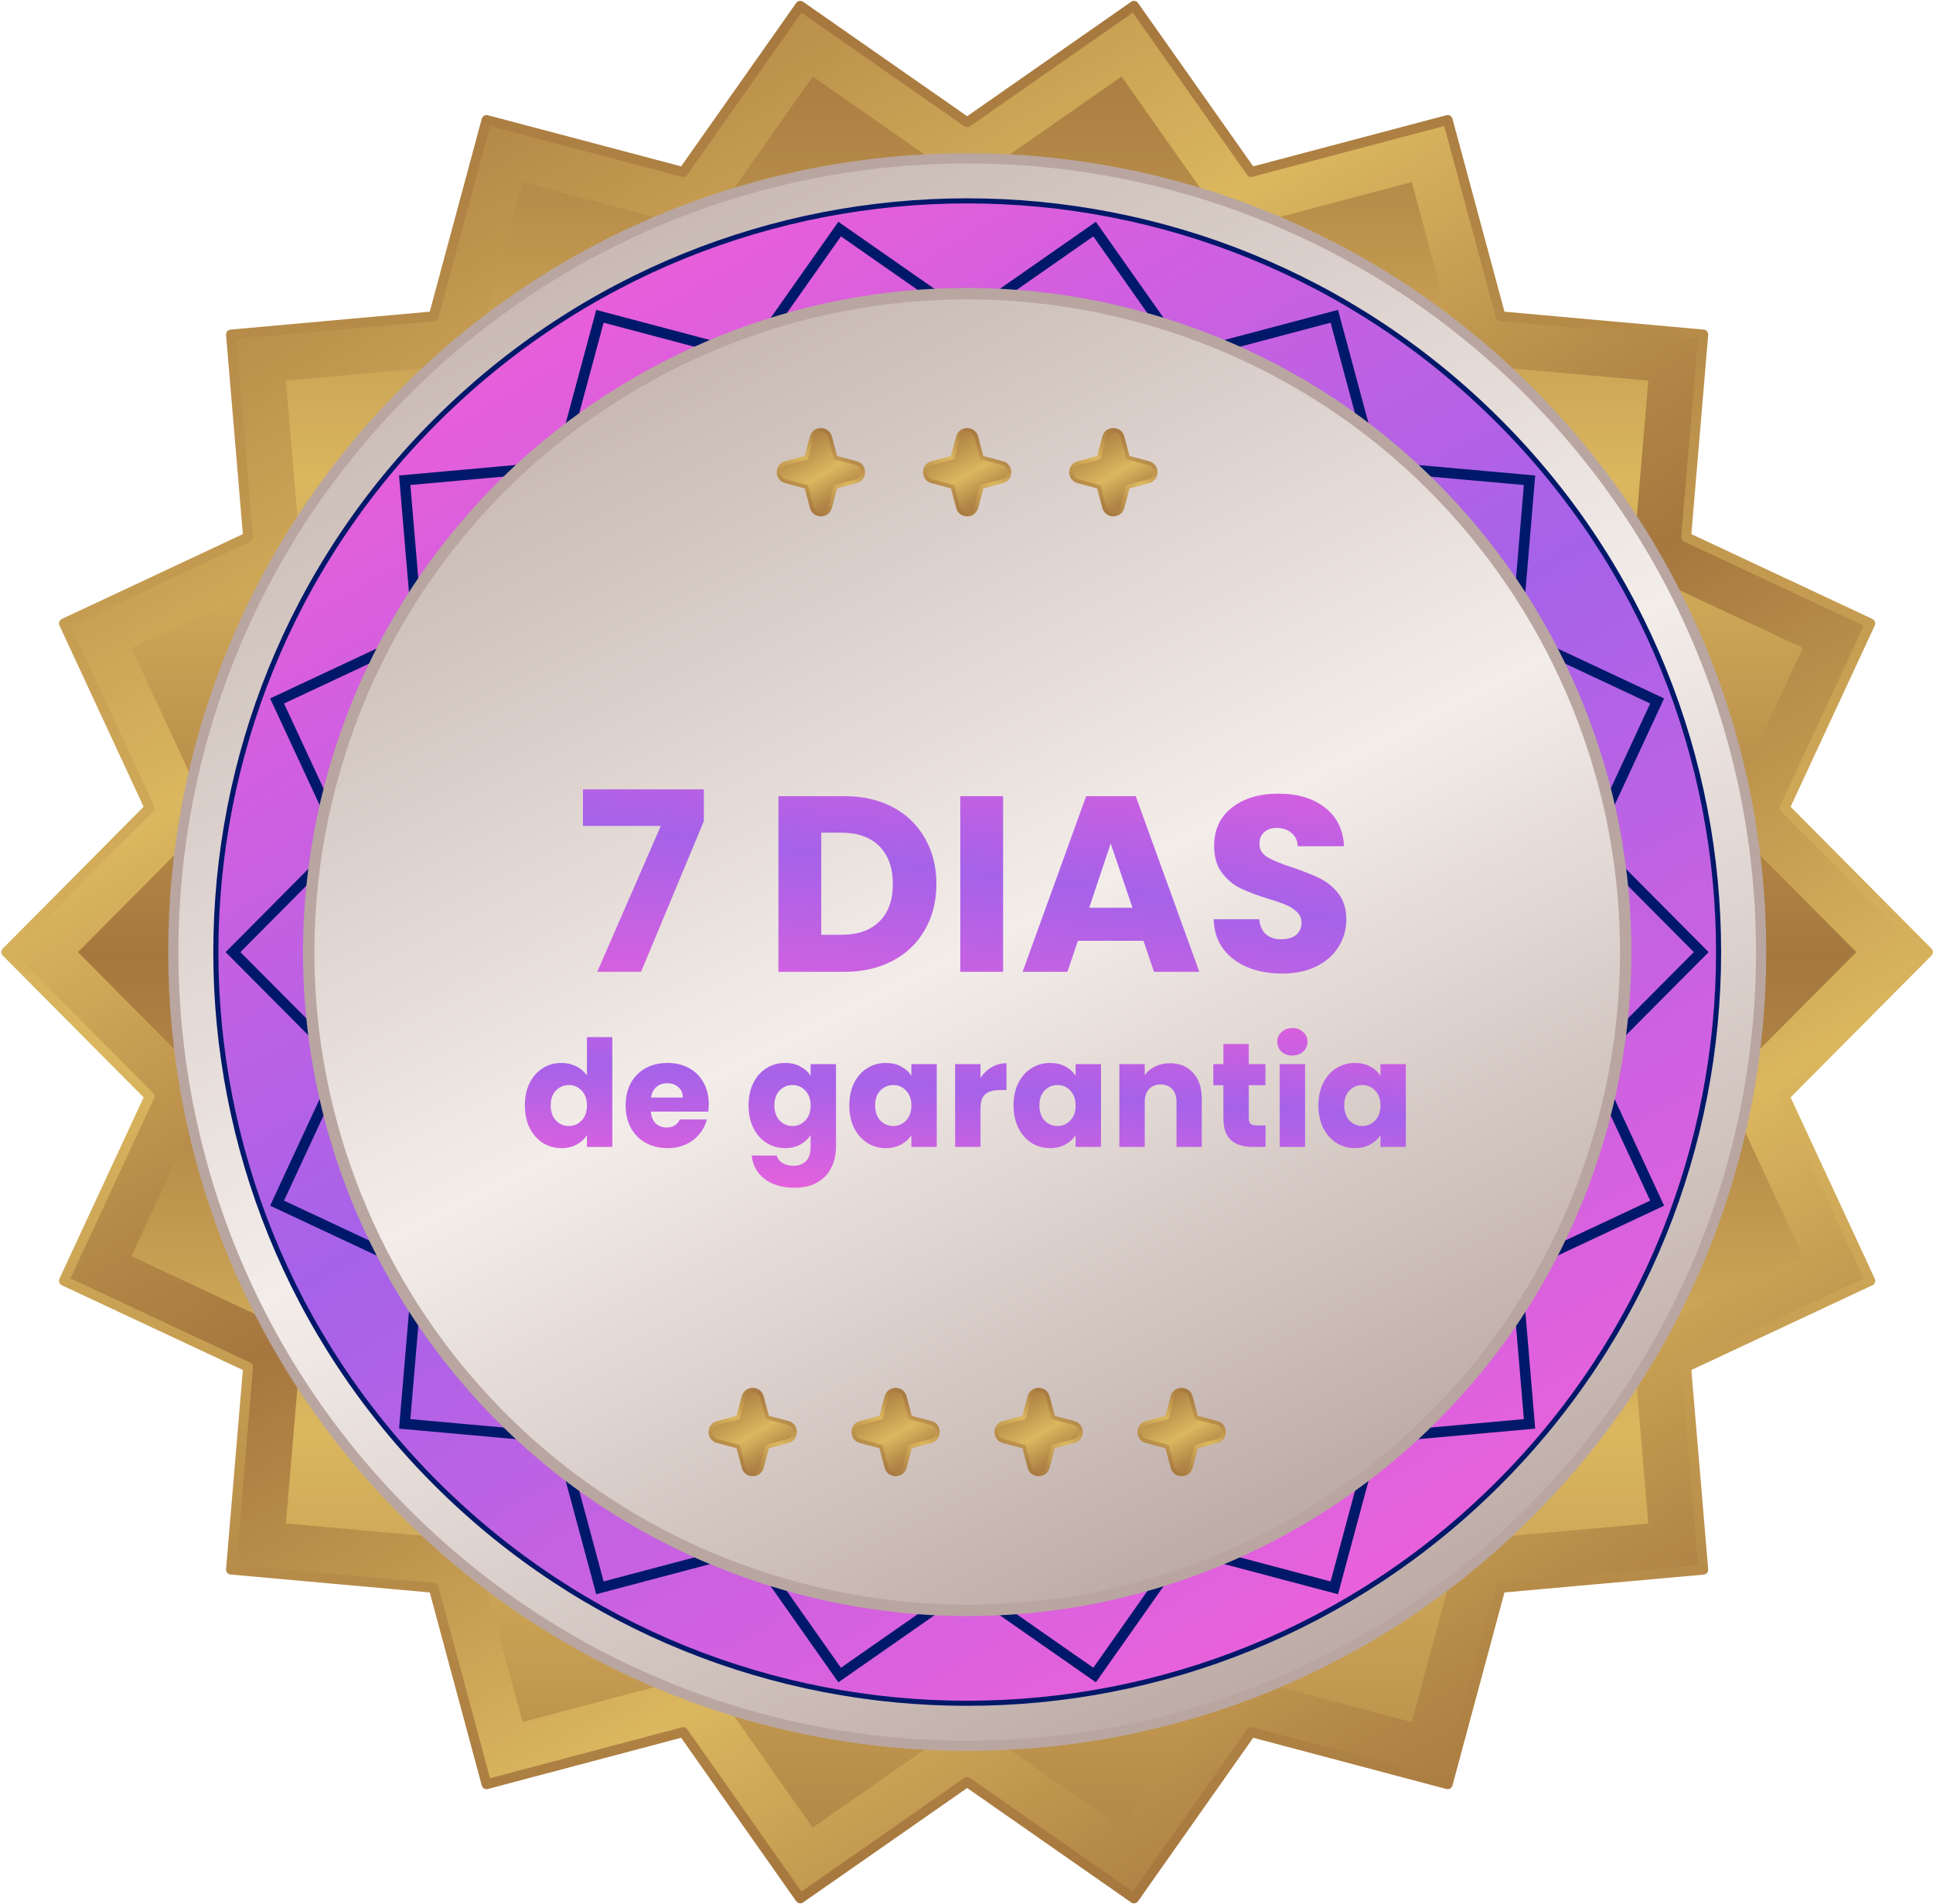
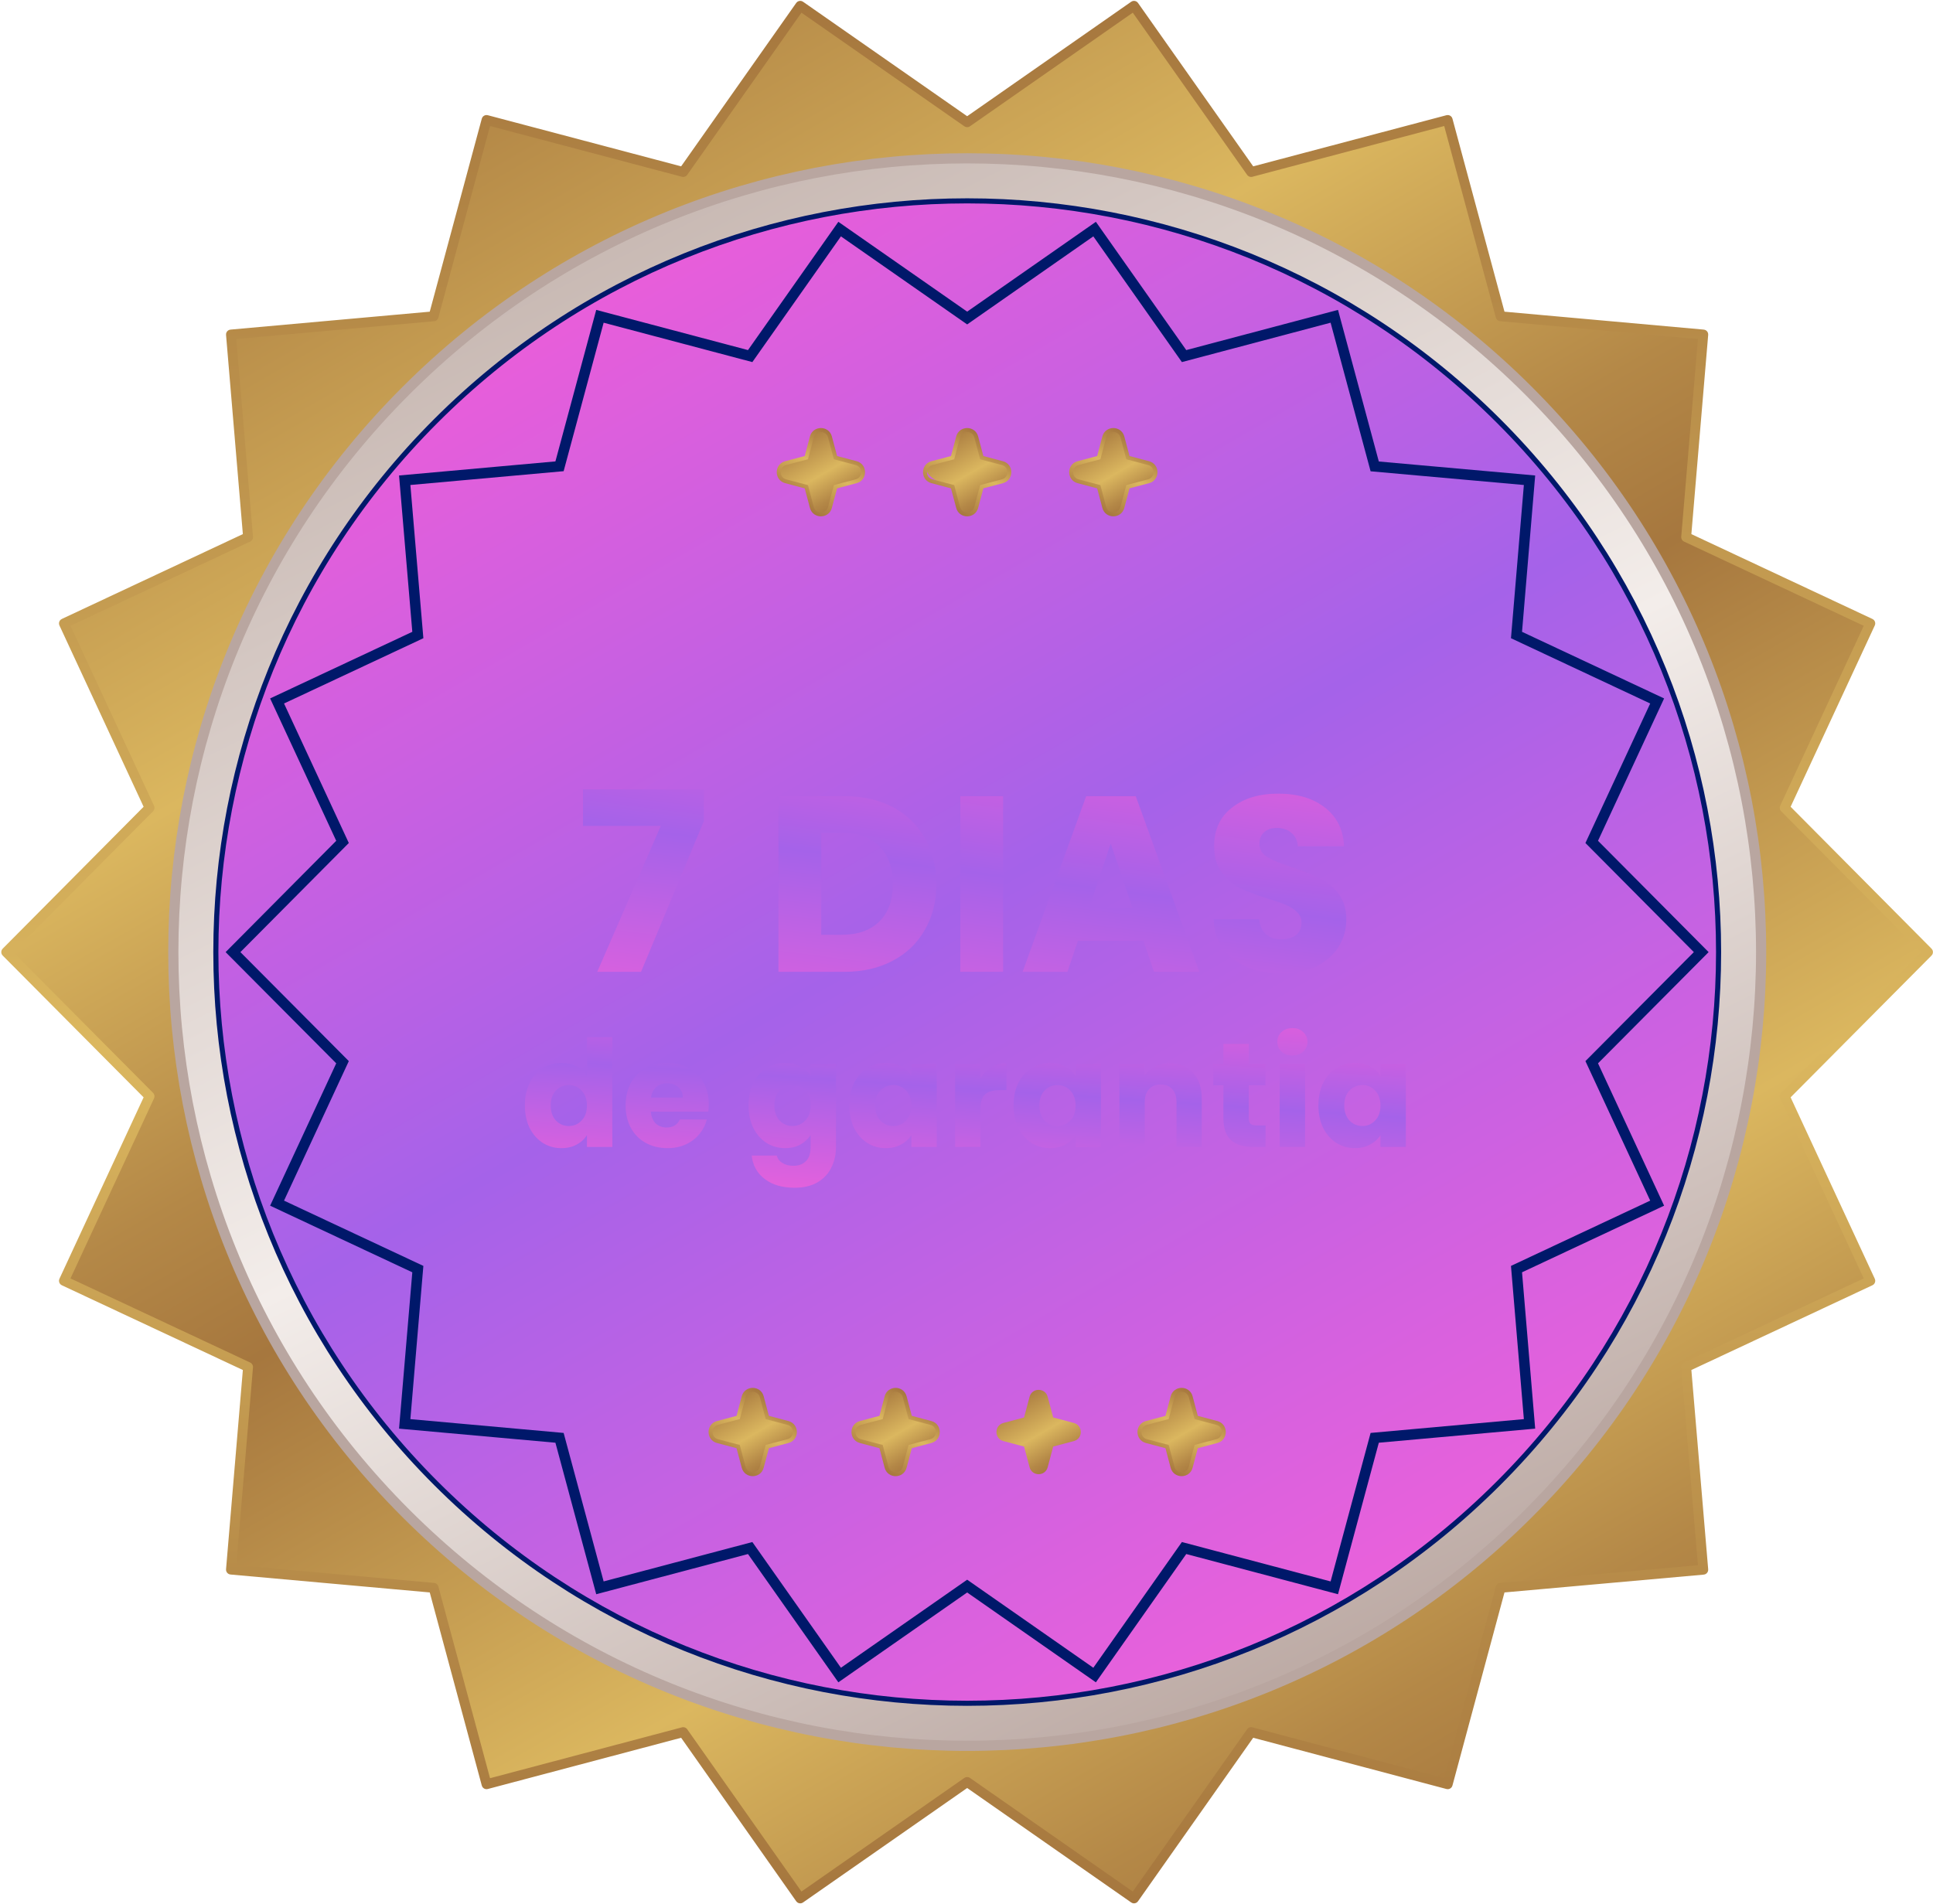
<svg xmlns="http://www.w3.org/2000/svg" width="1225" height="1207" viewBox="0 0 1225 1207" fill="none">
  <g clip-path="url(#clip0_50_16)">
    <path d="M1221.83 603.503L1131.01 694.904L1185.26 811.849L1068.57 866.483L1079.41 994.974L950.985 1006.46L917.443 1130.95L792.887 1097.92L718.644 1203.32L612.923 1129.53L507.137 1203.32L432.958 1097.92L308.338 1130.95L274.796 1006.46L146.37 994.909L157.206 866.483L40.52 811.849L94.767 694.904L3.946 603.503L94.767 512.037L40.52 395.157L157.206 340.458L146.37 212.032L274.796 200.485L308.338 76.058L432.958 109.02L507.137 3.686L612.923 77.477L718.644 3.686L792.887 109.02L917.443 76.058L950.985 200.485L1079.41 212.032L1068.57 340.458L1185.26 395.157L1131.01 512.037L1221.83 603.503Z" fill="url(#paint0_linear_50_16)" stroke="url(#paint1_linear_50_16)" stroke-width="6.257" stroke-linecap="round" stroke-linejoin="round" />
-     <path d="M612.927 1090.18L515.011 1158.49L446.38 1061.03L331.112 1091.54L300.086 976.333L181.206 965.69L191.269 846.811L83.29 796.24L133.474 688.132L49.426 603.504L133.474 518.875L83.29 410.703L191.269 360.133L181.206 241.253L300.086 230.61L331.112 115.407L446.38 145.981L515.076 48.517L612.927 116.761L710.779 48.517L779.411 145.917L894.678 115.407L925.704 230.61L1044.58 241.253L1034.52 360.133L1142.5 410.703L1092.32 518.875L1176.43 603.504L1092.32 688.132L1142.5 796.24L1034.52 846.811L1044.58 965.69L925.704 976.398L894.678 1091.54L779.411 1061.03L710.779 1158.49L612.927 1090.18Z" fill="url(#paint2_linear_50_16)" />
    <path d="M968.719 959.243C1165.2 762.76 1165.2 444.197 968.719 247.714C772.236 51.231 453.674 51.231 257.191 247.714C60.708 444.197 60.708 762.76 257.191 959.243C453.674 1155.73 772.236 1155.73 968.719 959.243Z" fill="url(#paint3_linear_50_16)" stroke="#B9A6A0" stroke-width="6.45" stroke-miterlimit="10" />
    <path d="M949.652 940.177C1135.61 754.224 1135.61 452.733 949.652 266.78C763.699 80.826 462.208 80.826 276.255 266.78C90.301 452.733 90.301 754.224 276.255 940.177C462.208 1126.13 763.699 1126.13 949.652 940.177Z" fill="url(#paint4_linear_50_16)" stroke="#00186A" stroke-width="3.225" stroke-linejoin="round" />
    <g style="mix-blend-mode:screen">
      <path d="M1078.12 603.506L1008.72 673.298L1050.19 762.636L961.049 804.434L969.305 902.543L871.196 911.38L845.588 1006.46L750.381 981.237L693.682 1061.74L612.924 1005.36L532.101 1061.74L475.403 981.237L380.196 1006.46L354.588 911.38L256.478 902.543L264.799 804.434L175.591 762.636L217.067 673.298L147.661 603.506L217.067 533.648L175.591 444.311L264.799 402.513L256.478 304.403L354.588 295.566L380.196 200.488L475.403 225.709L532.101 145.209L612.924 201.585L693.682 145.209L750.381 225.709L845.588 200.488L871.196 295.631L969.305 304.403L961.049 402.513L1050.19 444.311L1008.72 533.648L1078.12 603.506Z" stroke="#00186A" stroke-width="6.644" stroke-miterlimit="10" />
    </g>
-     <path d="M1013.46 720.256C1077.98 499.055 950.959 267.435 729.758 202.919C508.557 138.403 276.937 265.421 212.421 486.622C147.905 707.824 274.923 939.443 496.125 1003.96C717.326 1068.48 948.945 941.457 1013.46 720.256Z" fill="url(#paint5_linear_50_16)" stroke="#B9A6A0" stroke-width="7.224" stroke-miterlimit="10" />
    <g filter="url(#filter0_d_50_16)">
      <path d="M525.972 276.986L529.455 290.081L542.549 293.564C548.419 295.112 548.419 303.497 542.549 305.045L529.455 308.528L525.972 321.623C524.424 327.492 516.039 327.492 514.49 321.623L511.007 308.528L497.913 305.045C492.043 303.497 492.043 295.112 497.913 293.564L511.007 290.081L514.49 276.986C516.039 271.117 524.424 271.117 525.972 276.986Z" fill="url(#paint6_linear_50_16)" />
      <path d="M525.972 276.986L529.455 290.081L542.549 293.564C548.419 295.112 548.419 303.497 542.549 305.045L529.455 308.528L525.972 321.623C524.424 327.492 516.039 327.492 514.49 321.623L511.007 308.528L497.913 305.045C492.043 303.497 492.043 295.112 497.913 293.564L511.007 290.081L514.49 276.986C516.039 271.117 524.424 271.117 525.972 276.986Z" stroke="url(#paint7_linear_50_16)" stroke-width="2.516" stroke-miterlimit="10" />
    </g>
    <g filter="url(#filter1_d_50_16)">
-       <path d="M618.663 276.986L622.147 290.081L635.241 293.564C641.111 295.112 641.111 303.497 635.241 305.045L622.147 308.528L618.663 321.623C617.115 327.492 608.73 327.492 607.182 321.623L603.699 308.528L590.605 305.045C584.735 303.497 584.735 295.112 590.605 293.564L603.699 290.081L607.182 276.986C608.73 271.117 617.115 271.117 618.663 276.986Z" fill="url(#paint8_linear_50_16)" />
+       <path d="M618.663 276.986L622.147 290.081L635.241 293.564C641.111 295.112 641.111 303.497 635.241 305.045L622.147 308.528L618.663 321.623C617.115 327.492 608.73 327.492 607.182 321.623L603.699 308.528C584.735 303.497 584.735 295.112 590.605 293.564L603.699 290.081L607.182 276.986C608.73 271.117 617.115 271.117 618.663 276.986Z" fill="url(#paint8_linear_50_16)" />
      <path d="M618.663 276.986L622.147 290.081L635.241 293.564C641.111 295.112 641.111 303.497 635.241 305.045L622.147 308.528L618.663 321.623C617.115 327.492 608.73 327.492 607.182 321.623L603.699 308.528L590.605 305.045C584.735 303.497 584.735 295.112 590.605 293.564L603.699 290.081L607.182 276.986C608.73 271.117 617.115 271.117 618.663 276.986Z" stroke="url(#paint9_linear_50_16)" stroke-width="2.516" stroke-miterlimit="10" />
    </g>
    <g filter="url(#filter2_d_50_16)">
      <path d="M711.293 276.986L714.777 290.081L727.871 293.564C733.741 295.112 733.741 303.497 727.871 305.045L714.777 308.528L711.293 321.623C709.745 327.492 701.36 327.492 699.812 321.623L696.329 308.528L683.234 305.045C677.365 303.497 677.365 295.112 683.234 293.564L696.329 290.081L699.812 276.986C701.36 271.117 709.745 271.117 711.293 276.986Z" fill="url(#paint10_linear_50_16)" />
      <path d="M711.293 276.986L714.777 290.081L727.871 293.564C733.741 295.112 733.741 303.497 727.871 305.045L714.777 308.528L711.293 321.623C709.745 327.492 701.36 327.492 699.812 321.623L696.329 308.528L683.234 305.045C677.365 303.497 677.365 295.112 683.234 293.564L696.329 290.081L699.812 276.986C701.36 271.117 709.745 271.117 711.293 276.986Z" stroke="url(#paint11_linear_50_16)" stroke-width="2.516" stroke-miterlimit="10" />
    </g>
    <g filter="url(#filter3_d_50_16)">
      <path d="M482.759 885.385L486.242 898.479L499.337 901.962C505.206 903.51 505.206 911.896 499.337 913.444L486.242 916.927L482.759 930.021C481.211 935.891 472.826 935.891 471.278 930.021L467.794 916.927L454.7 913.444C448.83 911.896 448.83 903.51 454.7 901.962L467.794 898.479L471.278 885.385C472.826 879.515 481.211 879.515 482.759 885.385Z" fill="url(#paint12_linear_50_16)" />
      <path d="M482.759 885.385L486.242 898.479L499.337 901.962C505.206 903.51 505.206 911.896 499.337 913.444L486.242 916.927L482.759 930.021C481.211 935.891 472.826 935.891 471.278 930.021L467.794 916.927L454.7 913.444C448.83 911.896 448.83 903.51 454.7 901.962L467.794 898.479L471.278 885.385C472.826 879.515 481.211 879.515 482.759 885.385Z" stroke="url(#paint13_linear_50_16)" stroke-width="2.516" stroke-miterlimit="10" />
    </g>
    <g filter="url(#filter4_d_50_16)">
      <path d="M573.323 885.385L576.806 898.479L589.9 901.962C595.77 903.51 595.77 911.896 589.9 913.444L576.806 916.927L573.323 930.021C571.775 935.891 563.389 935.891 561.841 930.021L558.358 916.927L545.264 913.444C539.394 911.896 539.394 903.51 545.264 901.962L558.358 898.479L561.841 885.385C563.389 879.515 571.775 879.515 573.323 885.385Z" fill="url(#paint14_linear_50_16)" />
      <path d="M573.323 885.385L576.806 898.479L589.9 901.962C595.77 903.51 595.77 911.896 589.9 913.444L576.806 916.927L573.323 930.021C571.775 935.891 563.389 935.891 561.841 930.021L558.358 916.927L545.264 913.444C539.394 911.896 539.394 903.51 545.264 901.962L558.358 898.479L561.841 885.385C563.389 879.515 571.775 879.515 573.323 885.385Z" stroke="url(#paint15_linear_50_16)" stroke-width="2.516" stroke-miterlimit="10" />
    </g>
    <g filter="url(#filter5_d_50_16)">
      <path d="M663.949 885.385L667.432 898.479L680.526 901.962C686.396 903.51 686.396 911.896 680.526 913.444L667.432 916.927L663.949 930.021C662.401 935.891 654.015 935.891 652.467 930.021L648.984 916.927L635.89 913.444C630.02 911.896 630.02 903.51 635.89 901.962L648.984 898.479L652.467 885.385C654.015 879.515 662.401 879.515 663.949 885.385Z" fill="url(#paint16_linear_50_16)" />
-       <path d="M663.949 885.385L667.432 898.479L680.526 901.962C686.396 903.51 686.396 911.896 680.526 913.444L667.432 916.927L663.949 930.021C662.401 935.891 654.015 935.891 652.467 930.021L648.984 916.927L635.89 913.444C630.02 911.896 630.02 903.51 635.89 901.962L648.984 898.479L652.467 885.385C654.015 879.515 662.401 879.515 663.949 885.385Z" stroke="url(#paint17_linear_50_16)" stroke-width="2.516" stroke-miterlimit="10" />
    </g>
    <g filter="url(#filter6_d_50_16)">
      <path d="M754.575 885.385L758.058 898.479L771.152 901.962C777.022 903.51 777.022 911.896 771.152 913.444L758.058 916.927L754.575 930.021C753.027 935.891 744.641 935.891 743.093 930.021L739.61 916.927L726.516 913.444C720.646 911.896 720.646 903.51 726.516 901.962L739.61 898.479L743.093 885.385C744.641 879.515 753.027 879.515 754.575 885.385Z" fill="url(#paint18_linear_50_16)" />
      <path d="M754.575 885.385L758.058 898.479L771.152 901.962C777.022 903.51 777.022 911.896 771.152 913.444L758.058 916.927L754.575 930.021C753.027 935.891 744.641 935.891 743.093 930.021L739.61 916.927L726.516 913.444C720.646 911.896 720.646 903.51 726.516 901.962L739.61 898.479L743.093 885.385C744.641 879.515 753.027 879.515 754.575 885.385Z" stroke="url(#paint19_linear_50_16)" stroke-width="2.516" stroke-miterlimit="10" />
    </g>
    <path d="M446.052 520.514L406.24 616H378.482L418.77 523.528H369.441V500.37H446.052V520.514ZM535.046 504.652C546.784 504.652 557.041 506.979 565.818 511.631C574.594 516.284 581.362 522.84 586.12 531.3C590.985 539.653 593.417 549.329 593.417 560.326C593.417 571.218 590.985 580.893 586.12 589.353C581.362 597.812 574.541 604.368 565.659 609.021C556.882 613.674 546.678 616 535.046 616H493.331V504.652H535.046ZM533.302 592.525C543.559 592.525 551.542 589.723 557.252 584.118C562.963 578.514 565.818 570.583 565.818 560.326C565.818 550.069 562.963 542.085 557.252 536.375C551.542 530.665 543.559 527.81 533.302 527.81H520.454V592.525H533.302ZM635.697 504.652V616H608.574V504.652H635.697ZM724.668 596.332H683.111L676.449 616H648.057L688.345 504.652H719.751L760.039 616H731.33L724.668 596.332ZM717.689 575.395L703.889 534.631L690.249 575.395H717.689ZM812.589 617.11C804.447 617.11 797.15 615.789 790.7 613.145C784.25 610.501 779.068 606.589 775.156 601.407C771.349 596.226 769.34 589.987 769.129 582.691H797.996C798.419 586.815 799.847 589.987 802.279 592.208C804.711 594.323 807.883 595.38 811.796 595.38C815.814 595.38 818.986 594.481 821.313 592.684C823.639 590.78 824.802 588.19 824.802 584.911C824.802 582.162 823.851 579.889 821.947 578.091C820.15 576.293 817.876 574.813 815.127 573.65C812.483 572.487 808.676 571.165 803.707 569.684C796.516 567.464 790.647 565.243 786.1 563.023C781.553 560.802 777.641 557.524 774.363 553.188C771.085 548.853 769.446 543.196 769.446 536.217C769.446 525.854 773.2 517.764 780.707 511.949C788.215 506.027 797.996 503.066 810.051 503.066C822.317 503.066 832.204 506.027 839.712 511.949C847.22 517.764 851.238 525.907 851.767 536.375H822.423C822.212 532.78 820.89 529.978 818.458 527.969C816.026 525.854 812.906 524.796 809.099 524.796C805.821 524.796 803.178 525.695 801.169 527.493C799.16 529.185 798.155 531.67 798.155 534.948C798.155 538.543 799.847 541.345 803.231 543.354C806.614 545.363 811.902 547.531 819.092 549.858C826.283 552.29 832.099 554.616 836.54 556.837C841.087 559.057 844.999 562.282 848.277 566.512C851.555 570.742 853.194 576.188 853.194 582.849C853.194 589.194 851.555 594.957 848.277 600.139C845.105 605.32 840.452 609.444 834.319 612.51C828.186 615.577 820.943 617.11 812.589 617.11Z" fill="url(#paint20_linear_50_16)" />
    <path d="M332.634 700.659C332.634 695.266 333.638 690.531 335.644 686.454C337.714 682.378 340.505 679.242 344.017 677.047C347.529 674.852 351.449 673.754 355.776 673.754C359.226 673.754 362.361 674.475 365.184 675.918C368.069 677.36 370.326 679.305 371.957 681.75V657.385H388.044V727H371.957V719.474C370.452 721.983 368.288 723.99 365.466 725.495C362.706 727 359.476 727.753 355.776 727.753C351.449 727.753 347.529 726.655 344.017 724.46C340.505 722.202 337.714 719.035 335.644 714.959C333.638 710.819 332.634 706.053 332.634 700.659ZM371.957 700.753C371.957 696.74 370.828 693.572 368.57 691.252C366.375 688.931 363.678 687.771 360.48 687.771C357.281 687.771 354.553 688.931 352.296 691.252C350.1 693.51 349.003 696.645 349.003 700.659C349.003 704.673 350.1 707.872 352.296 710.255C354.553 712.575 357.281 713.736 360.48 713.736C363.678 713.736 366.375 712.575 368.57 710.255C370.828 707.934 371.957 704.767 371.957 700.753ZM449.164 699.907C449.164 701.412 449.07 702.98 448.882 704.61H412.476C412.726 707.872 413.761 710.38 415.58 712.136C417.462 713.83 419.751 714.676 422.447 714.676C426.461 714.676 429.252 712.983 430.82 709.596H447.941C447.063 713.046 445.464 716.15 443.144 718.91C440.886 721.669 438.032 723.833 434.583 725.401C431.134 726.969 427.277 727.753 423.012 727.753C417.869 727.753 413.291 726.655 409.277 724.46C405.263 722.265 402.127 719.129 399.87 715.053C397.612 710.976 396.483 706.21 396.483 700.753C396.483 695.297 397.581 690.531 399.776 686.454C402.033 682.378 405.169 679.242 409.183 677.047C413.197 674.852 417.806 673.754 423.012 673.754C428.092 673.754 432.607 674.82 436.559 676.953C440.51 679.085 443.583 682.127 445.778 686.078C448.036 690.029 449.164 694.639 449.164 699.907ZM432.702 695.673C432.702 692.914 431.761 690.719 429.879 689.088C427.998 687.458 425.646 686.642 422.824 686.642C420.127 686.642 417.838 687.426 415.956 688.994C414.138 690.562 413.009 692.788 412.57 695.673H432.702ZM497.53 673.754C501.23 673.754 504.46 674.507 507.22 676.012C510.042 677.517 512.206 679.493 513.711 681.939V674.507H529.798V726.906C529.798 731.735 528.825 736.094 526.881 739.982C525 743.933 522.083 747.069 518.132 749.39C514.244 751.71 509.384 752.87 503.551 752.87C495.774 752.87 489.471 751.02 484.642 747.32C479.813 743.682 477.053 738.728 476.364 732.456H492.262C492.764 734.463 493.955 736.031 495.837 737.16C497.718 738.352 500.039 738.947 502.798 738.947C506.122 738.947 508.756 737.975 510.701 736.031C512.707 734.15 513.711 731.108 513.711 726.906V719.474C512.143 721.92 509.979 723.927 507.22 725.495C504.46 727 501.23 727.753 497.53 727.753C493.203 727.753 489.283 726.655 485.771 724.46C482.259 722.202 479.468 719.035 477.398 714.959C475.391 710.819 474.388 706.053 474.388 700.659C474.388 695.266 475.391 690.531 477.398 686.454C479.468 682.378 482.259 679.242 485.771 677.047C489.283 674.852 493.203 673.754 497.53 673.754ZM513.711 700.753C513.711 696.74 512.582 693.572 510.324 691.252C508.129 688.931 505.432 687.771 502.234 687.771C499.035 687.771 496.307 688.931 494.049 691.252C491.854 693.51 490.757 696.645 490.757 700.659C490.757 704.673 491.854 707.872 494.049 710.255C496.307 712.575 499.035 713.736 502.234 713.736C505.432 713.736 508.129 712.575 510.324 710.255C512.582 707.934 513.711 704.767 513.711 700.753ZM538.237 700.659C538.237 695.266 539.24 690.531 541.247 686.454C543.317 682.378 546.108 679.242 549.62 677.047C553.132 674.852 557.052 673.754 561.379 673.754C565.079 673.754 568.309 674.507 571.069 676.012C573.891 677.517 576.055 679.493 577.56 681.939V674.507H593.647V727H577.56V719.568C575.992 722.014 573.797 723.99 570.975 725.495C568.215 727 564.985 727.753 561.285 727.753C557.02 727.753 553.132 726.655 549.62 724.46C546.108 722.202 543.317 719.035 541.247 714.959C539.24 710.819 538.237 706.053 538.237 700.659ZM577.56 700.753C577.56 696.74 576.431 693.572 574.173 691.252C571.978 688.931 569.281 687.771 566.083 687.771C562.884 687.771 560.156 688.931 557.898 691.252C555.703 693.51 554.606 696.645 554.606 700.659C554.606 704.673 555.703 707.872 557.898 710.255C560.156 712.575 562.884 713.736 566.083 713.736C569.281 713.736 571.978 712.575 574.173 710.255C576.431 707.934 577.56 704.767 577.56 700.753ZM621.371 683.256C623.253 680.371 625.604 678.113 628.427 676.482C631.249 674.789 634.385 673.942 637.834 673.942V690.97H633.413C629.399 690.97 626.388 691.848 624.381 693.604C622.375 695.297 621.371 698.307 621.371 702.635V727H605.284V674.507H621.371V683.256ZM642.325 700.659C642.325 695.266 643.328 690.531 645.335 686.454C647.405 682.378 650.195 679.242 653.708 677.047C657.22 674.852 661.139 673.754 665.467 673.754C669.167 673.754 672.397 674.507 675.156 676.012C677.979 677.517 680.142 679.493 681.648 681.939V674.507H697.734V727H681.648V719.568C680.08 722.014 677.885 723.99 675.062 725.495C672.303 727 669.073 727.753 665.373 727.753C661.108 727.753 657.22 726.655 653.708 724.46C650.195 722.202 647.405 719.035 645.335 714.959C643.328 710.819 642.325 706.053 642.325 700.659ZM681.648 700.753C681.648 696.74 680.519 693.572 678.261 691.252C676.066 688.931 673.369 687.771 670.17 687.771C666.972 687.771 664.244 688.931 661.986 691.252C659.791 693.51 658.693 696.645 658.693 700.659C658.693 704.673 659.791 707.872 661.986 710.255C664.244 712.575 666.972 713.736 670.17 713.736C673.369 713.736 676.066 712.575 678.261 710.255C680.519 707.934 681.648 704.767 681.648 700.753ZM741.357 673.942C747.503 673.942 752.395 675.949 756.033 679.963C759.733 683.914 761.583 689.37 761.583 696.332V727H745.591V698.496C745.591 694.984 744.681 692.255 742.862 690.311C741.044 688.367 738.598 687.395 735.525 687.395C732.452 687.395 730.006 688.367 728.187 690.311C726.368 692.255 725.459 694.984 725.459 698.496V727H709.372V674.507H725.459V681.468C727.089 679.148 729.284 677.329 732.044 676.012C734.803 674.632 737.908 673.942 741.357 673.942ZM802.019 713.359V727H793.834C788.002 727 783.455 725.589 780.194 722.767C776.932 719.882 775.302 715.209 775.302 708.75V687.865H768.905V674.507H775.302V661.713H791.388V674.507H801.925V687.865H791.388V708.938C791.388 710.506 791.765 711.635 792.517 712.324C793.27 713.014 794.524 713.359 796.28 713.359H802.019ZM819.07 669.05C816.247 669.05 813.927 668.235 812.108 666.605C810.352 664.911 809.474 662.842 809.474 660.396C809.474 657.887 810.352 655.817 812.108 654.187C813.927 652.493 816.247 651.647 819.07 651.647C821.829 651.647 824.087 652.493 825.843 654.187C827.662 655.817 828.571 657.887 828.571 660.396C828.571 662.842 827.662 664.911 825.843 666.605C824.087 668.235 821.829 669.05 819.07 669.05ZM827.066 674.507V727H810.979V674.507H827.066ZM835.525 700.659C835.525 695.266 836.529 690.531 838.536 686.454C840.605 682.378 843.396 679.242 846.908 677.047C850.42 674.852 854.34 673.754 858.667 673.754C862.368 673.754 865.598 674.507 868.357 676.012C871.179 677.517 873.343 679.493 874.848 681.939V674.507H890.935V727H874.848V719.568C873.28 722.014 871.085 723.99 868.263 725.495C865.503 727 862.274 727.753 858.573 727.753C854.309 727.753 850.42 726.655 846.908 724.46C843.396 722.202 840.605 719.035 838.536 714.959C836.529 710.819 835.525 706.053 835.525 700.659ZM874.848 700.753C874.848 696.74 873.719 693.572 871.461 691.252C869.266 688.931 866.57 687.771 863.371 687.771C860.173 687.771 857.444 688.931 855.187 691.252C852.992 693.51 851.894 696.645 851.894 700.659C851.894 704.673 852.992 707.872 855.187 710.255C857.444 712.575 860.173 713.736 863.371 713.736C866.57 713.736 869.266 712.575 871.461 710.255C873.719 707.934 874.848 704.767 874.848 700.753Z" fill="url(#paint21_linear_50_16)" />
  </g>
  <defs>
    <filter id="filter0_d_50_16" x="492.253" y="271.326" width="55.957" height="59.376" filterUnits="userSpaceOnUse" color-interpolation-filters="sRGB" />
    <filter id="filter1_d_50_16" x="584.944" y="271.326" width="55.957" height="59.376" filterUnits="userSpaceOnUse" color-interpolation-filters="sRGB" />
    <filter id="filter2_d_50_16" x="677.574" y="271.326" width="55.957" height="59.376" filterUnits="userSpaceOnUse" color-interpolation-filters="sRGB" />
    <filter id="filter3_d_50_16" x="449.04" y="879.725" width="55.957" height="59.376" filterUnits="userSpaceOnUse" color-interpolation-filters="sRGB" />
    <filter id="filter4_d_50_16" x="539.604" y="879.725" width="55.957" height="59.376" filterUnits="userSpaceOnUse" color-interpolation-filters="sRGB" />
    <filter id="filter5_d_50_16" x="630.229" y="879.725" width="55.957" height="59.376" filterUnits="userSpaceOnUse" color-interpolation-filters="sRGB" />
    <filter id="filter6_d_50_16" x="720.855" y="879.725" width="55.957" height="59.376" filterUnits="userSpaceOnUse" color-interpolation-filters="sRGB" />
    <linearGradient id="paint0_linear_50_16" x1="255.445" y1="-15.601" x2="940.923" y2="1171.65" gradientUnits="userSpaceOnUse">
      <stop stop-color="#A6773E" />
      <stop offset="0.28" stop-color="#DBB75F" />
      <stop offset="0.44" stop-color="#B48847" />
      <stop offset="0.52" stop-color="#A6773E" />
      <stop offset="0.76" stop-color="#DBB75F" />
      <stop offset="0.92" stop-color="#B48847" />
      <stop offset="1" stop-color="#A6773E" />
    </linearGradient>
    <linearGradient id="paint1_linear_50_16" x1="612.923" y1="0.525" x2="612.923" y2="1206.42" gradientUnits="userSpaceOnUse">
      <stop stop-color="#A6773E" />
      <stop offset="0.55" stop-color="#DBB75F" />
      <stop offset="0.85" stop-color="#B48847" />
      <stop offset="1" stop-color="#A6773E" />
    </linearGradient>
    <linearGradient id="paint2_linear_50_16" x1="612.927" y1="1254.86" x2="612.927" y2="5.622" gradientUnits="userSpaceOnUse">
      <stop stop-color="#A6773E" />
      <stop offset="0.28" stop-color="#DBB75F" />
      <stop offset="0.44" stop-color="#B48847" />
      <stop offset="0.52" stop-color="#A6773E" />
      <stop offset="0.76" stop-color="#DBB75F" />
      <stop offset="0.92" stop-color="#B48847" />
      <stop offset="1" stop-color="#A6773E" />
    </linearGradient>
    <linearGradient id="paint3_linear_50_16" x1="348.034" y1="75.567" x2="856.063" y2="1088.01" gradientUnits="userSpaceOnUse">
      <stop stop-color="#C2B1AB" />
      <stop offset="0.04" stop-color="#C5B5AF" />
      <stop offset="0.52" stop-color="#F3EDEA" />
      <stop offset="1" stop-color="#B9A6A0" />
    </linearGradient>
    <linearGradient id="paint4_linear_50_16" x1="374.802" y1="191.093" x2="851.03" y2="1015.9" gradientUnits="userSpaceOnUse">
      <stop stop-color="#E85EDA" />
      <stop offset="0.47" stop-color="#A562E9" />
      <stop offset="1" stop-color="#E961DB" />
    </linearGradient>
    <linearGradient id="paint5_linear_50_16" x1="393.215" y1="165.773" x2="814.487" y2="1005.22" gradientUnits="userSpaceOnUse">
      <stop stop-color="#C2B1AB" />
      <stop offset="0.04" stop-color="#C5B5AF" />
      <stop offset="0.52" stop-color="#F3EDEA" />
      <stop offset="1" stop-color="#B9A6A0" />
    </linearGradient>
    <linearGradient id="paint6_linear_50_16" x1="506.17" y1="274.922" x2="533.132" y2="321.687" gradientUnits="userSpaceOnUse">
      <stop stop-color="#A6773E" />
      <stop offset="0.55" stop-color="#DBB75F" />
      <stop offset="0.85" stop-color="#B48847" />
      <stop offset="1" stop-color="#A6773E" />
    </linearGradient>
    <linearGradient id="paint7_linear_50_16" x1="507.589" y1="321.171" x2="532.874" y2="277.438" gradientUnits="userSpaceOnUse">
      <stop stop-color="#A6773E" />
      <stop offset="0.55" stop-color="#DBB75F" />
      <stop offset="0.85" stop-color="#B48847" />
      <stop offset="1" stop-color="#A6773E" />
    </linearGradient>
    <linearGradient id="paint8_linear_50_16" x1="598.796" y1="274.922" x2="625.823" y2="321.687" gradientUnits="userSpaceOnUse">
      <stop stop-color="#A6773E" />
      <stop offset="0.55" stop-color="#DBB75F" />
      <stop offset="0.85" stop-color="#B48847" />
      <stop offset="1" stop-color="#A6773E" />
    </linearGradient>
    <linearGradient id="paint9_linear_50_16" x1="600.28" y1="321.171" x2="625.501" y2="277.438" gradientUnits="userSpaceOnUse">
      <stop stop-color="#A6773E" />
      <stop offset="0.55" stop-color="#DBB75F" />
      <stop offset="0.85" stop-color="#B48847" />
      <stop offset="1" stop-color="#A6773E" />
    </linearGradient>
    <linearGradient id="paint10_linear_50_16" x1="691.491" y1="274.922" x2="718.453" y2="321.687" gradientUnits="userSpaceOnUse">
      <stop stop-color="#A6773E" />
      <stop offset="0.55" stop-color="#DBB75F" />
      <stop offset="0.85" stop-color="#B48847" />
      <stop offset="1" stop-color="#A6773E" />
    </linearGradient>
    <linearGradient id="paint11_linear_50_16" x1="692.91" y1="321.171" x2="718.195" y2="277.438" gradientUnits="userSpaceOnUse">
      <stop stop-color="#A6773E" />
      <stop offset="0.55" stop-color="#DBB75F" />
      <stop offset="0.85" stop-color="#B48847" />
      <stop offset="1" stop-color="#A6773E" />
    </linearGradient>
    <linearGradient id="paint12_linear_50_16" x1="462.892" y1="883.321" x2="489.919" y2="930.021" gradientUnits="userSpaceOnUse">
      <stop stop-color="#A6773E" />
      <stop offset="0.55" stop-color="#DBB75F" />
      <stop offset="0.85" stop-color="#B48847" />
      <stop offset="1" stop-color="#A6773E" />
    </linearGradient>
    <linearGradient id="paint13_linear_50_16" x1="464.376" y1="929.57" x2="489.597" y2="885.836" gradientUnits="userSpaceOnUse">
      <stop stop-color="#A6773E" />
      <stop offset="0.55" stop-color="#DBB75F" />
      <stop offset="0.85" stop-color="#B48847" />
      <stop offset="1" stop-color="#A6773E" />
    </linearGradient>
    <linearGradient id="paint14_linear_50_16" x1="553.52" y1="883.321" x2="580.483" y2="930.021" gradientUnits="userSpaceOnUse">
      <stop stop-color="#A6773E" />
      <stop offset="0.55" stop-color="#DBB75F" />
      <stop offset="0.85" stop-color="#B48847" />
      <stop offset="1" stop-color="#A6773E" />
    </linearGradient>
    <linearGradient id="paint15_linear_50_16" x1="554.939" y1="929.57" x2="580.225" y2="885.836" gradientUnits="userSpaceOnUse">
      <stop stop-color="#A6773E" />
      <stop offset="0.55" stop-color="#DBB75F" />
      <stop offset="0.85" stop-color="#B48847" />
      <stop offset="1" stop-color="#A6773E" />
    </linearGradient>
    <linearGradient id="paint16_linear_50_16" x1="644.146" y1="883.321" x2="671.109" y2="930.021" gradientUnits="userSpaceOnUse">
      <stop stop-color="#A6773E" />
      <stop offset="0.55" stop-color="#DBB75F" />
      <stop offset="0.85" stop-color="#B48847" />
      <stop offset="1" stop-color="#A6773E" />
    </linearGradient>
    <linearGradient id="paint17_linear_50_16" x1="645.565" y1="929.57" x2="670.851" y2="885.836" gradientUnits="userSpaceOnUse">
      <stop stop-color="#A6773E" />
      <stop offset="0.55" stop-color="#DBB75F" />
      <stop offset="0.85" stop-color="#B48847" />
      <stop offset="1" stop-color="#A6773E" />
    </linearGradient>
    <linearGradient id="paint18_linear_50_16" x1="734.772" y1="883.321" x2="761.735" y2="930.021" gradientUnits="userSpaceOnUse">
      <stop stop-color="#A6773E" />
      <stop offset="0.55" stop-color="#DBB75F" />
      <stop offset="0.85" stop-color="#B48847" />
      <stop offset="1" stop-color="#A6773E" />
    </linearGradient>
    <linearGradient id="paint19_linear_50_16" x1="736.191" y1="929.57" x2="761.412" y2="885.836" gradientUnits="userSpaceOnUse">
      <stop stop-color="#A6773E" />
      <stop offset="0.55" stop-color="#DBB75F" />
      <stop offset="0.85" stop-color="#B48847" />
      <stop offset="1" stop-color="#A6773E" />
    </linearGradient>
    <linearGradient id="paint20_linear_50_16" x1="677.167" y1="445.04" x2="646.003" y2="687.45" gradientUnits="userSpaceOnUse">
      <stop stop-color="#E85EDA" />
      <stop offset="0.47" stop-color="#A562E9" />
      <stop offset="1" stop-color="#E961DB" />
    </linearGradient>
    <linearGradient id="paint21_linear_50_16" x1="686.852" y1="626.393" x2="677.169" y2="771.735" gradientUnits="userSpaceOnUse">
      <stop stop-color="#E85EDA" />
      <stop offset="0.47" stop-color="#A562E9" />
      <stop offset="1" stop-color="#E961DB" />
    </linearGradient>
    <clipPath id="clip0_50_16">
      <rect width="1224.21" height="1205.89" fill="white" transform="translate(0.79 0.529)" />
    </clipPath>
  </defs>
</svg>